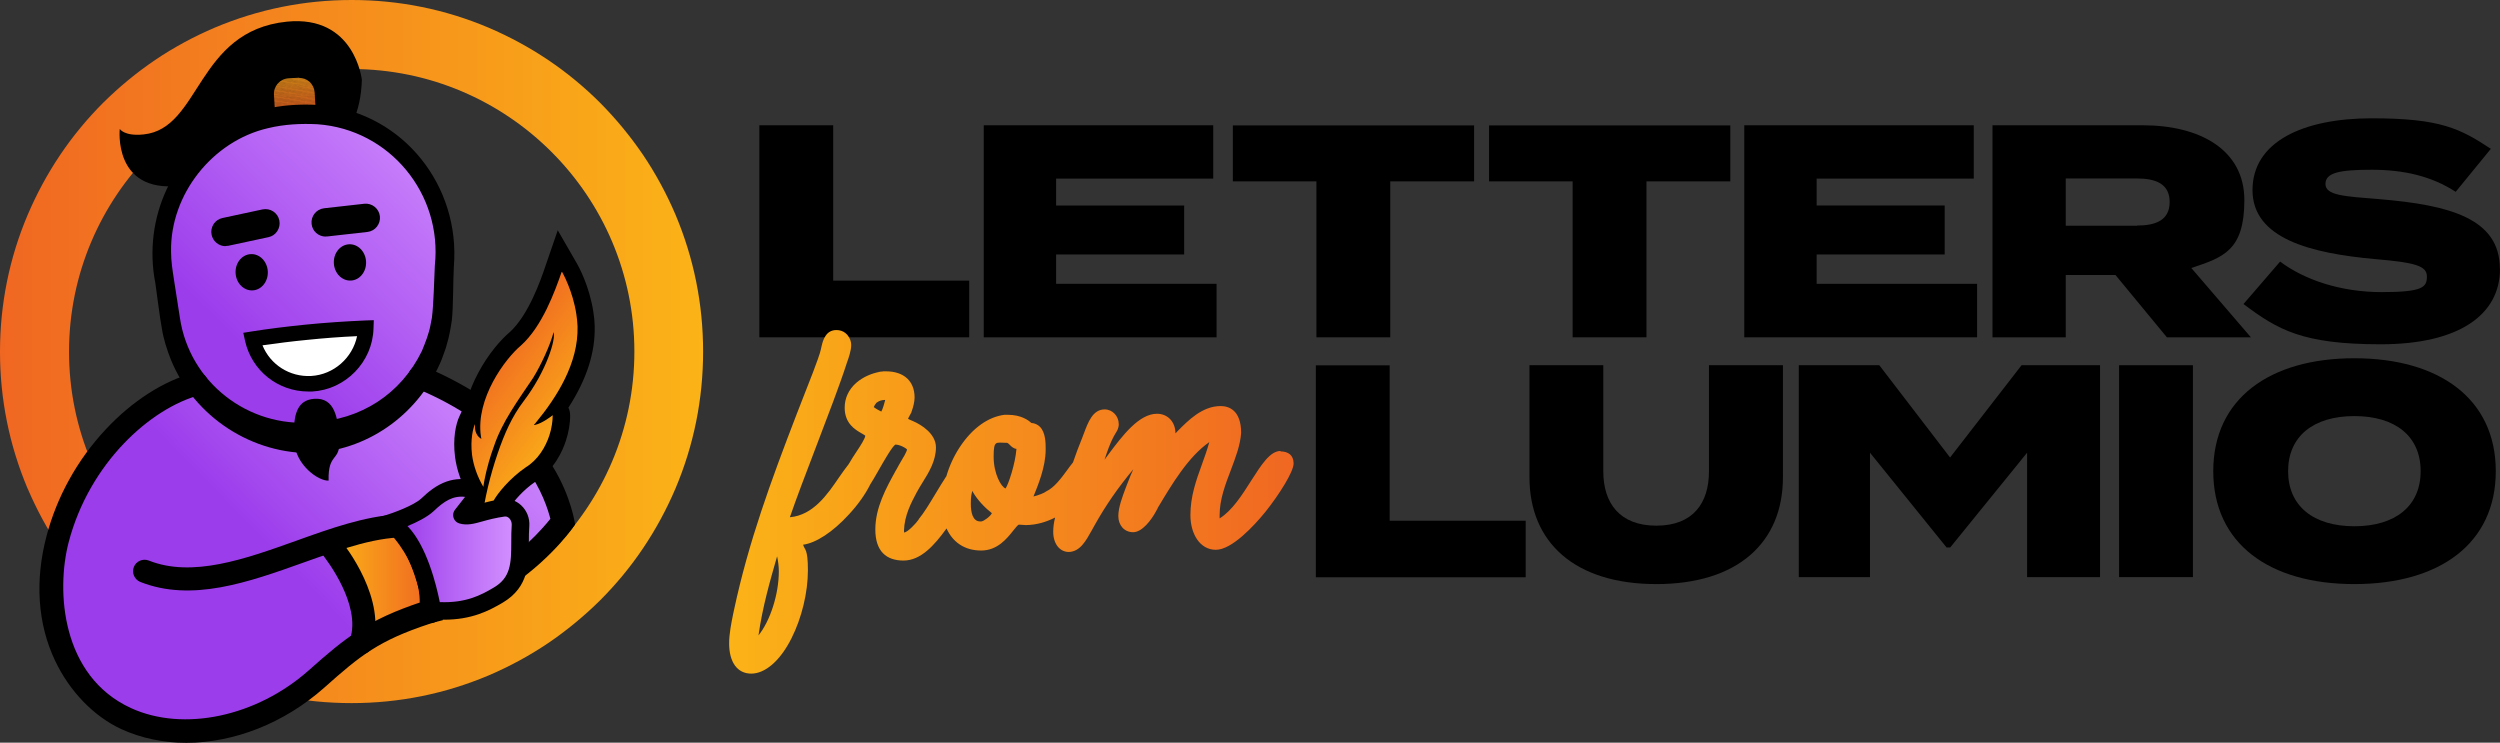
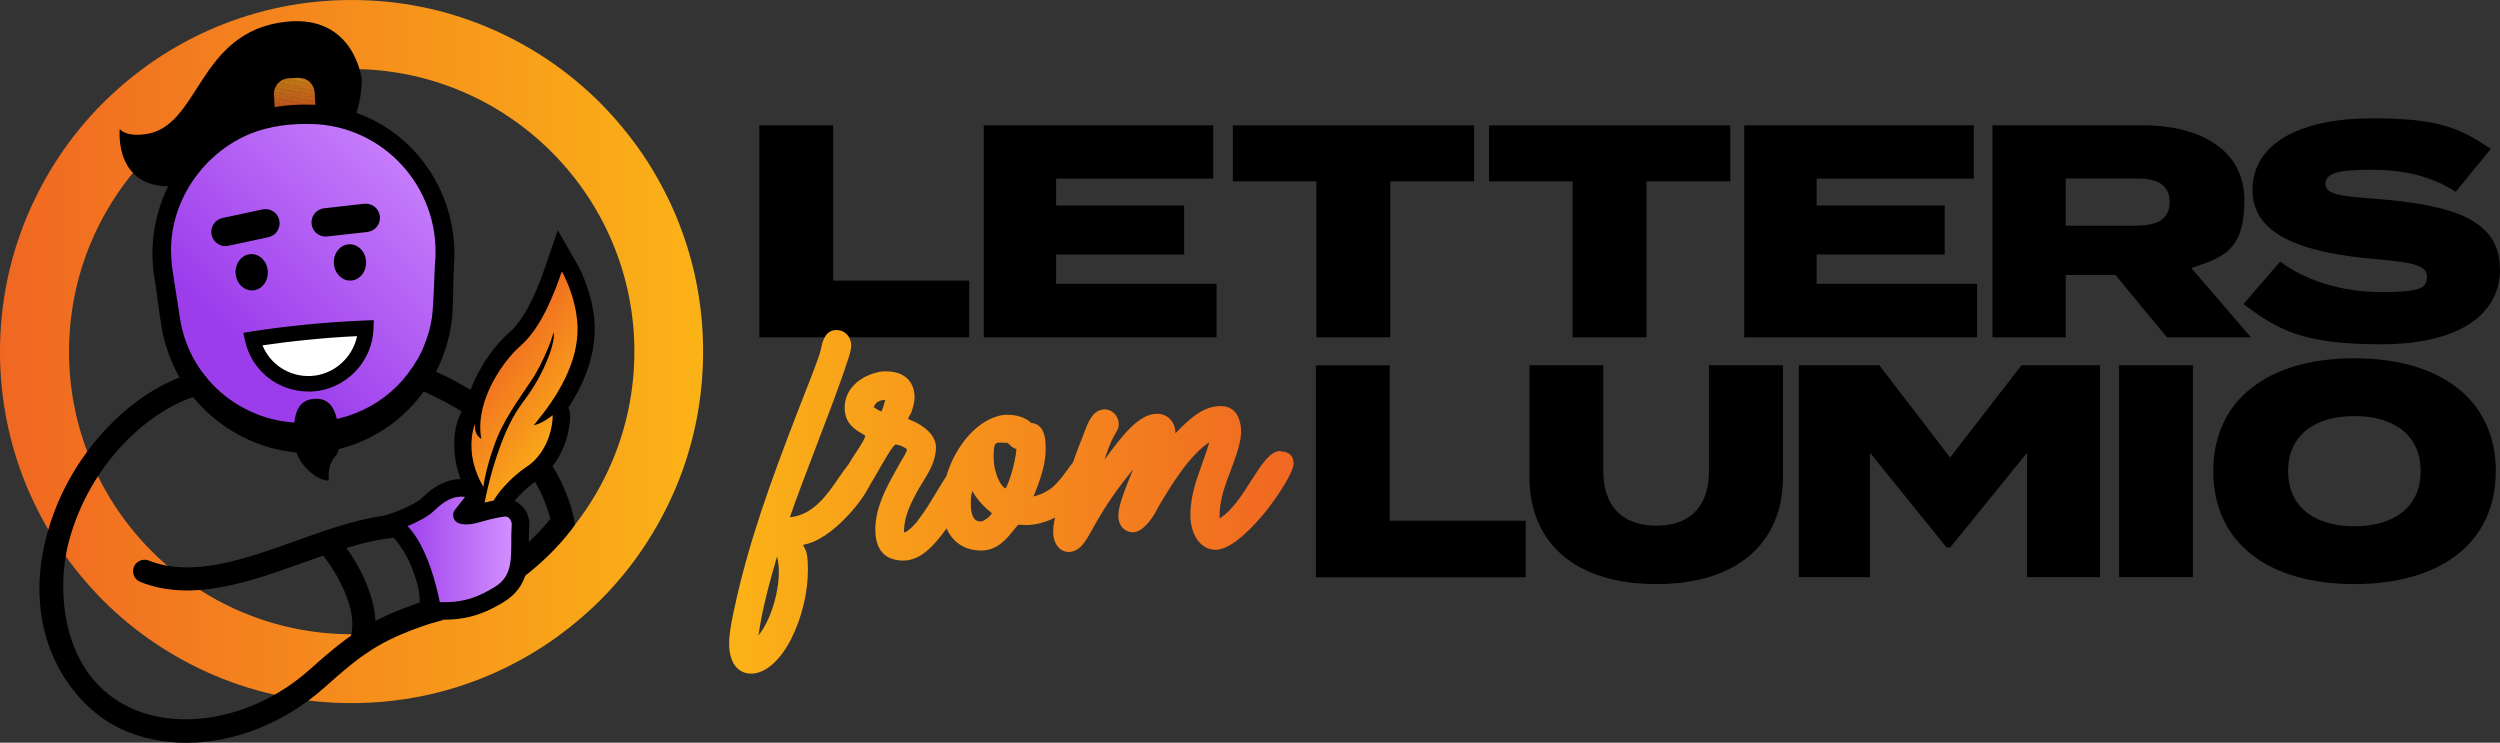
<svg xmlns="http://www.w3.org/2000/svg" xmlns:xlink="http://www.w3.org/1999/xlink" id="Layer_1" version="1.1" viewBox="0 0 1720.2 511">
  <rect x="0" y="0" width="1720.2" height="511" fill="#333333" stroke="none" />
  <defs>
    <style>
      .st0 {
        fill: none;
      }

      .st1 {
        fill: #f9a11c;
      }

      .st2 {
        fill: #f58620;
      }

      .st3 {
        fill: #f58120;
      }

      .st4 {
        fill: url(#linear-gradient2);
      }

      .st5 {
        fill: url(#linear-gradient1);
      }

      .st6 {
        fill: url(#linear-gradient3);
      }

      .st7 {
        fill: url(#linear-gradient6);
      }

      .st8 {
        fill: url(#linear-gradient8);
      }

      .st9 {
        fill: url(#linear-gradient7);
      }

      .st10 {
        fill: url(#linear-gradient5);
      }

      .st11 {
        fill: url(#linear-gradient4);
      }

      .st12 {
        fill: #f89f1d;
      }

      .st13 {
        fill: #f37922;
      }

      .st14 {
        fill: #f69120;
      }

      .st15 {
        fill: #f9a21b;
      }

      .st16 {
        fill: #f68c20;
      }

      .st17 {
        fill: #f06822;
      }

      .st18 {
        fill: #f48021;
      }

      .st19 {
        fill: #faa51c;
      }

      .st20 {
        fill: #f27222;
      }

      .st21 {
        fill: #f58421;
      }

      .st22 {
        fill: #f78f1e;
      }

      .st23 {
        fill: #f6891f;
      }

      .st24 {
        fill: url(#linear-gradient);
      }

      .st25 {
        fill: #f8991e;
      }

      .st26 {
        fill: #f79b1d;
      }

      .st27 {
        fill: #faac1a;
      }

      .st28 {
        fill: #f47c20;
      }

      .st29 {
        fill: #f16e22;
      }

      .st30 {
        fill: #f89e1e;
      }

      .st31 {
        fill: #f27123;
      }

      .st32 {
        fill: #f16d22;
      }

      .st33 {
        fill: #f9a31a;
      }

      .st34 {
        fill: #f58720;
      }

      .st35 {
        fill: #f16b23;
      }

      .st36 {
        fill: #f37822;
      }

      .st37 {
        fill: #f06722;
      }

      .st38 {
        fill: #faa41c;
      }

      .st39 {
        fill: #f89c1c;
      }

      .st40 {
        fill: #f47d20;
      }

      .st41 {
        fill: #fff;
      }

      .st42 {
        fill: #f16c23;
      }

      .st43 {
        fill: #f9a71a;
      }

      .st44 {
        fill: #f6881f;
      }

      .st45 {
        fill: #f9a01c;
      }

      .st46 {
        fill: #f7941e;
      }

      .st47 {
        fill: #f7931e;
      }

      .st48 {
        fill: #f8971f;
      }

      .st49 {
        fill: #f27721;
      }

      .st50 {
        fill: #f9a61b;
      }

      .st51 {
        fill: #f6921f;
      }

      .st52 {
        fill: #f37b21;
      }

      .st53 {
        fill: #f7961d;
      }

      .st54 {
        fill: #f06a21;
      }

      .st55 {
        fill: #f68b20;
      }

      .st56 {
        fill: #f4831f;
      }

      .st57 {
        fill: #f27021;
      }

      .st58 {
        fill: #f58521;
      }

      .st59 {
        fill: #f47f22;
      }

      .st60 {
        fill: #faaa19;
      }

      .st61 {
        fill: #f7951d;
      }

      .st62 {
        fill: #f27521;
      }

      .st63 {
        fill: #faab1b;
      }

      .st64 {
        fill: #f27621;
      }

      .st65 {
        fill: #f89d1c;
      }

      .st66 {
        fill: #f89a1d;
      }

      .st67 {
        fill: #f26f21;
      }

      .st68 {
        fill: #faa819;
      }

      .st69 {
        fill: #f58021;
      }

      .st70 {
        clip-path: url(#clippath);
      }

      .st71 {
        fill: #f37322;
      }

      .st72 {
        fill: #f37a21;
      }

      .st73 {
        fill: #f6901e;
      }

      .st74 {
        fill: #f48220;
      }

      .st75 {
        fill: #f78e1f;
      }
    </style>
    <linearGradient id="linear-gradient" x1="501.6" y1="345.1" x2="890.3" y2="345.1" gradientUnits="userSpaceOnUse">
      <stop offset="0" stop-color="#fbb317" />
      <stop offset="1" stop-color="#f06722" />
    </linearGradient>
    <linearGradient id="linear-gradient1" x1="1175.7" y1="-3094.9" x2="1659.6" y2="-3094.9" gradientTransform="translate(1659.6 -2853) rotate(-180)" xlink:href="#linear-gradient" />
    <linearGradient id="linear-gradient2" x1="187.2" y1="378.1" x2="335.6" y2="232.4" gradientUnits="userSpaceOnUse">
      <stop offset="0" stop-color="#9c3dec" />
      <stop offset="1" stop-color="#d492ff" />
    </linearGradient>
    <linearGradient id="linear-gradient3" x1="228.5" y1="404" x2="295.9" y2="404" xlink:href="#linear-gradient" />
    <linearGradient id="linear-gradient4" x1="223.4" y1="379.3" x2="228.5" y2="379.3" xlink:href="#linear-gradient" />
    <linearGradient id="linear-gradient5" x1="163.5" y1="234.5" x2="321" y2="74.4" gradientUnits="userSpaceOnUse">
      <stop offset="0" stop-color="#9c3dec" />
      <stop offset="1" stop-color="#d492ff" />
    </linearGradient>
    <linearGradient id="linear-gradient6" x1="172.7" y1="365.7" x2="172.9" y2="365.7" xlink:href="#linear-gradient" />
    <clipPath id="clippath">
      <path class="st0" d="M221.5,63.2l.8,14.8c0,.4,0,.8,0,1.2-5.2-.6-10.6-.8-16-.4l-6.1.3c-5.4.3-10.7,1.1-15.8,2.2,0-.4,0-.8-.1-1.2l-.8-14.8c-.5-8.6,6.2-16,14.8-16.5l6.7-.4c8.6-.5,16,6.2,16.5,14.8Z" />
    </clipPath>
    <linearGradient id="linear-gradient7" x1="-1896.9" y1="-454" x2="-1808.8" y2="-454" gradientTransform="translate(-1398.5 -461.4) rotate(-143.3) scale(1 -1)" xlink:href="#linear-gradient" />
    <linearGradient id="linear-gradient8" x1="275.1" y1="378.1" x2="355.2" y2="378.1" xlink:href="#linear-gradient2" />
  </defs>
  <g>
    <path d="M666.9,193.1v39h-144.4V86.2h50.8v106.9h93.5Z" />
    <path d="M837.1,195.4v36.7h-160.2V86.2h157.9v36.7h-108.1v18.5h88.1v33.7h-88.1v20.2h110.4Z" />
    <path d="M1014.3,124.8h-57.7v107.3h-50.8v-107.3h-57.5v-38.5h166v38.5Z" />
    <path d="M1190.6,124.8h-57.7v107.3h-50.8v-107.3h-57.5v-38.5h166v38.5Z" />
    <path d="M1360.4,195.4v36.7h-160.2V86.2h157.9v36.7h-108.1v18.5h88.1v33.7h-88.1v20.2h110.4Z" />
    <path d="M1491,232.1l-35.4-42.9h-34.2v42.9h-50.4V86.2h103.5c39,0,69.8,16.7,69.8,51.5s-14.6,39.4-36.5,46.7l41,47.7h-57.9ZM1470.4,155.2c13.1,0,22.5-3.8,22.5-16.2s-9.4-16.2-22.5-16.2h-49v32.5h49Z" />
    <path d="M1720.2,185c0,31.5-28.1,51.9-82.1,51.9s-70.8-10-94.4-27.7l25.2-29.2c16.7,12.5,41.5,21,70,21s31-3.5,31-10.8-8.3-9.6-35.4-11.9c-44.8-4-84.6-14.2-84.6-47.5s34.8-49.4,82.1-49.4,60.8,7.1,81.9,21l-24.2,29.6c-16.5-10.8-35.8-15.2-57.7-15.2s-31.9,1.9-31.9,9.8,13.1,8.5,36.7,10.4c48.7,4,83.3,13.3,83.3,47.9Z" />
    <path class="st24" d="M881.2,310.3c-7.3,0-13.2,9.4-20.2,20.3-6.2,9.8-13.1,20.7-21.8,26.1,0-.8,0-1.6,0-2.3,0-10.7,3.9-21,7.7-30.9,3.3-8.8,6.5-17.1,7.1-25.6h0c0-16.1-8.9-18.5-14.1-18.5-12.7,0-22.4,10-29.6,17.2-.5.5-1,1.1-1.5,1.6,0-7.9-5.3-13.5-12.7-13.5-12.5,0-24,15.4-33.3,27.8-1,1.3-1.9,2.6-2.8,3.8,1.9-5.7,3.9-11.6,6.5-16.3.3-.5.6-1.1,1-1.7,1.1-1.7,2.3-3.7,2.3-6.4,0-5.6-4.3-10.2-9.7-10.2-8.2,0-11.4,8.9-14.1,16-.5,1.5-1.1,2.9-1.6,4.2-2.2,5.3-4.2,10.8-6.1,16.3-1.3,1.6-2.7,3.4-4.1,5.4-4.1,5.6-8.8,11.9-14.3,14.5h-.2c0,0-.2.3-.2.3-.7.6-5.4,2.6-8.4,3.2,0,0,0,0,0,0,2.9-7.1,8.4-20.2,8.4-32.2v-.7c0-3.6,0-11-3.9-15-1.6-1.6-3.6-2.5-6-2.7-1.7-1.6-6.7-5.6-16.2-5.6h-2.2c-11.2,1.4-22,9.1-30.5,21.8-4.2,6.3-7.4,13.2-9.5,20.4-2.5,3.7-4.9,7.9-7.5,12.1-4.1,6.8-8,13.3-11.6,17.6v.2c-1.8,2.6-7.6,8.8-10,8.9,0-.2-.1-.5-.1-1.2.3-10.6,5-19.3,8.7-26.3,1.2-2.2,2.5-4.4,4-6.8,4.4-7,9.3-15,9.3-24.3s-10-15.6-15.9-18.1c-1.2-.5-2.6-1.1-3.3-1.5.2-.5.7-1.6,1.9-3.7.2-.3.3-.5.4-.7v-.2c1.4-3.7,2.2-7.4,2.2-10.1,0-11.3-7.4-18-19.7-18s-1.4,0-2,.2c-.6,0-1.2.1-1.6.1h-.3c-6,1-12,3.7-16.4,7.5-5.3,4.6-8.1,10.6-8.1,17.2,0,10.9,7.2,15.1,11.5,17.6,1,.6,2.3,1.3,2.7,1.7-.3,2.2-3.4,7-6.2,11.2-1.8,2.7-3.6,5.5-5.2,8.3-2.1,2.6-4.3,5.8-6.7,9.2-7.9,11.6-17.7,26-33.8,27.4,4.3-12.6,10.8-29.6,17.6-47.4,8.2-21.5,16.8-43.8,21.7-59.1,1-2.8,2.9-8,2.9-12.1s-3.2-10.2-10.2-10.2-9.2,6.4-10.3,11.6c-.1.6-.3,1.2-.4,1.8-1.2,5.5-8.7,24.2-13.1,35.4-1.6,4.1-2.9,7.3-3.5,9-17.7,46-33.1,87.8-43.1,134.6-.2.9-.4,1.9-.6,2.8-1.3,6.4-2.8,13.7-2.8,20.4,0,13,5.7,20.8,15.2,20.8s19.8-8.6,27.7-24.3c7.1-14.1,11.3-31.6,11.3-46.8s-2.2-13.7-3.3-17.6c8.9-1.2,20.4-8.7,31.4-20.7,6.5-7,11.6-14.3,14.8-20.8,1.5-2.3,3.4-5.6,5.9-10,3.5-6.1,9.3-16.3,11.4-17.4,2.9,0,7.3,2.3,8,3.4-.2,1.6-2.9,6.2-4.3,8.4-.6,1.1-1.2,2.1-1.6,2.8-.6,1.1-1.2,2.3-1.9,3.4-6.5,11.8-14,25.3-14,40.4s7.6,21.4,19.4,21.4,21.2-10.4,29.6-22.1c4.3,9.6,12.6,15.2,23.8,15.2s17.7-8.2,22-13.6c1.4-1.7,3.2-4.1,4-4.2.4,0,1.1,0,1.8.1.9,0,2,.2,3,.2h0c7.5-.1,14.2-2.2,20.1-5.2-.8,3.1-1.3,6.4-1.3,9.8,0,8.2,4.4,13.9,10.8,13.9h0c7.7-.3,11.6-7.5,15.8-15,.5-1,1.1-1.9,1.6-2.9,7.8-14,16.2-26.1,26.9-39-1.4,3.2-2.9,6.6-4.3,10.4-.3.8-.7,1.8-1.1,2.9-1.9,5.1-4.9,12.8-4.9,18.9s3.9,11.1,10.2,11.1,12.6-8.6,15.7-14.3c.4-.8.9-1.6,1.2-2.2v-.2c9.9-16.5,20.9-35.1,35.5-45.3-1.4,5.1-3.2,10.2-5.1,15.4-3.9,10.8-7.9,21.9-7.9,34.8s6.5,23.9,17.5,23.9,26.2-16.4,34.1-26.1c9.5-11.9,19.4-27.6,19.4-33.3s-3.7-8.3-9.1-8.3ZM669,337.8c3.4,6.3,9.3,12.1,13.5,15.3-1,2.2-5.5,5.5-7.3,5.7h-.7c-5.4,0-6.5-6.6-6.5-12.1s.4-6.1,1-9ZM699.4,308.9c-.8,10.2-5.5,24.4-7.5,27.2-3-1-8.2-10.1-8.2-21.8s1.6-9.6,8.8-9.6h.4c.7.2,1.2.7,2,1.5,1,1,2.3,2.4,4.6,2.7ZM609.1,275.2c-.6,2.5-1.7,6.2-2.7,8-1.5-.7-4.1-2.2-5.2-3.1.3-.8,1.2-2.2,1.8-2.9,1.6-1.3,3.7-2,5.7-2s.2,0,.4,0ZM535.9,393.1c0,15.9-6,34.2-14,44.1,2.8-19.7,7.9-37.3,12.8-54.4.7,2.9,1.2,7.1,1.2,10.3Z" />
    <path d="M1049.8,358.2v39h-144.4v-145.8h50.8v106.9h93.5Z" />
    <path d="M1226.8,251.3v77.1c0,45-31.2,73.5-87.1,73.5s-87.3-28.5-87.3-73.5v-77.1h50.8v73.1c0,21.7,11.2,37.3,36.5,37.3s36.2-15.6,36.2-37.3v-73.1h50.8Z" />
    <path d="M1445,251.3v145.8h-50.2v-85.6l-52.9,65.2h-2.5l-52.7-65.2v85.6h-49v-145.8h55.4l48.7,63.5,49.2-63.5h54Z" />
    <path d="M1458.1,397.1v-145.8h50.8v145.8h-50.8Z" />
    <path d="M1522.9,324.2c0-49.8,38.7-77.7,97.1-77.7s97.3,27.9,97.3,77.7-38.7,77.7-97.3,77.7-97.1-27.9-97.1-77.7ZM1665.6,324.2c0-24-17.3-37.9-45.6-37.9s-45.6,14-45.6,37.9,17.3,37.9,45.6,37.9,45.6-14,45.6-37.9Z" />
  </g>
  <g>
    <path class="st5" d="M19,336.1c6.1,14.3,13.6,28.2,22.3,41.1,8.7,12.8,18.6,24.8,29.5,35.8,10.9,10.9,23,20.9,35.8,29.5,12.9,8.7,26.8,16.2,41.1,22.3,29.8,12.6,61.5,19,94.2,19s64.3-6.4,94.2-19c14.3-6.1,28.2-13.6,41.1-22.3,12.8-8.7,24.8-18.6,35.8-29.5,10.9-10.9,20.9-23,29.5-35.8,8.7-12.9,16.2-26.8,22.3-41.1,12.6-29.8,19-61.5,19-94.2s-6.4-64.3-19-94.2c-6.1-14.3-13.6-28.2-22.3-41.1-8.7-12.8-18.6-24.8-29.5-35.8-10.9-10.9-23-20.9-35.8-29.5-12.9-8.7-26.8-16.2-41.1-22.3C306.3,6.4,274.6,0,242,0s-64.3,6.4-94.2,19c-14.3,6.1-28.2,13.6-41.1,22.3-12.8,8.7-24.8,18.6-35.8,29.5-10.9,10.9-20.9,23-29.5,35.8-8.7,12.9-16.2,26.8-22.3,41.1C6.4,177.6,0,209.3,0,242s6.4,64.3,19,94.2ZM242,47.5c107.2,0,194.5,87.2,194.5,194.4s-87.2,194.5-194.5,194.5S47.5,349.2,47.5,242,134.7,47.5,242,47.5Z" />
    <g>
-       <path class="st4" d="M367.5,317.4c-20.2-27-51.6-46.4-79.6-57.9-16,23.8-42.5,39.9-73,41.6-32.3,1.8-61.9-12.9-80.3-37-38.5,10.4-81.4,52-95.8,106.8-16.9,64,15.5,108.9,47.2,123.5,41.5,19.1,95,4.8,131-27.3,11.5-10.3,20.6-18.1,30.4-24.7,9.9-28.4-18.9-64.1-18.9-64.1,17-6.7,33.3-11.9,48.3-12.6,2.5-.1,5-.1,7.4,0,28.1,1.5,57.2,25.5,51.3,42.1-1.4,4.1-4.8,4.9-8.9,7,48.4-25.3,60-53.7,60-53.7,0,0-3.9-23.3-19.2-43.6Z" />
-       <path class="st6" d="M295.5,420.6c-1,.3-2.1.6-3.2,1-19.8,6.6-32.9,12.8-44.9,20.9,9.9-28.4-18.9-64.1-18.9-64.1,17-6.7,33.3-11.9,48.3-12.6,0,0,22.1,24.9,18.7,54.9Z" />
      <path class="st11" d="M228.5,378.3c-1.7.7-3.4,1.4-5.2,2.1h0" />
      <path class="st10" d="M305,176l-1.1,34.1c-.6,18.2-6.4,35.2-16,49.4-16,23.8-42.5,39.9-73,41.6-32.3,1.8-61.9-12.9-80.3-37-9.4-12.3-15.8-27.1-18.2-43.4l-5-33.8c-8.1-54.8,32.6-104.8,88-107.9l6.1-.4c55.3-3.1,101.4,41.9,99.5,97.3Z" />
      <path class="st7" d="M172.9,365.6c0,0-.2,0-.2.1" />
    </g>
    <g>
      <path d="M337.2,410.5c-2.8,0-5.5-1.5-6.9-4-2.2-3.8-.8-8.7,3-10.8,23.9-13.5,39.9-31.8,45.4-38.7-1.6-6.3-6.2-20.9-16.7-34.8-22.6-30.2-57.5-47.6-76.3-55.3-4.1-1.7-6-6.3-4.3-10.4,1.7-4.1,6.3-6,10.4-4.3,20.3,8.3,58,27.3,82.9,60.5,16.2,21.6,20.2,43.9,20.4,44.9l.6,3.3-1.9,2.7c-.8,1.1-19.6,27.3-52.6,46-1.2.7-2.6,1-3.9,1Z" />
      <g>
        <path d="M281.9,363c-3.8-1.8-6.8-5.1-8.5-9-22.5,1.2-46.6,9.8-69.9,18.2-35,12.5-71.2,25.4-101.1,13.5-4.1-1.6-8.7.4-10.3,4.4-1.6,4.1.4,8.7,4.4,10.3,35.5,14.1,74.5.2,112.3-13.3,26.6-9.5,51.8-18.5,74-17.3.8,0,1.6.1,2.4.2-.5-.7-.9-1.4-1.3-2.1-.9-1.6-1.6-3.3-1.9-4.9Z" />
        <path d="M303.8,424.6c-1.1-2.1-1.6-4.3-1.5-6.7.2-4.1.3-3.9,1.5-6.8,0,0,.1-.3.2-.6-4.1.8-8.6,1.9-13.4,3.5-38,12.6-52.9,24.8-78.1,47.2-35.9,31.9-86.2,42.6-122.4,26-47.7-21.9-51.7-80.4-42.8-114.3,14.3-54.3,56.2-92,90.2-101.1,4.2-1.1,6.7-5.5,5.6-9.7s-5.5-6.7-9.7-5.6c-20.9,5.6-42.5,19.5-60.7,39-19.5,20.9-33.6,46.3-40.7,73.4-8.1,30.8-6.1,60.4,5.9,85.7,10,21.1,26.6,38.3,45.6,47.1,13.8,6.3,29,9.4,44.7,9.4,32.6,0,67.2-13.3,95-38,24.8-22.1,37.3-32.3,72.5-43.9,3.2-1,6.2-1.8,9.1-2.5-.3-.6-.6-1.3-.9-2Z" />
      </g>
      <path d="M123.2,127.8c15.9-29.2,46.8-49.2,82.8-49.2h6.1c10.8,0,21.1,1.8,30.7,5.1,3.7-7.8,5.8-17.3,6.2-28.7,0,0-4.8-44.8-51.6-40.1-62.5,6.4-59.2,73.6-98.6,77.6-13.4,1.4-16.4-3.8-16.4-3.8,0,0-4.8,43.9,40.7,39.2Z" />
      <g>
        <g class="st70">
          <polygon class="st27" points="190.1 48 183 48.4 183 48 190.1 48" />
          <polygon class="st63" points="198.2 48 183 48.8 183 48.4 190.1 48 198.2 48" />
          <polygon class="st60" points="206.2 48 183 49.3 183 48.8 198.2 48 206.2 48" />
          <polygon class="st68" points="214.3 48 183 49.7 183 49.3 206.2 48 214.3 48" />
          <polygon class="st43" points="222.3 48 183 50.2 183 49.7 214.3 48 222.3 48 222.3 48" />
          <polygon class="st50" points="222.3 48.4 183 50.6 183 50.2 222.3 48 222.3 48.4" />
          <polygon class="st19" points="222.3 48.9 183 51.1 183 50.6 222.3 48.4 222.3 48.9" />
          <polygon class="st38" points="222.3 49.3 183 51.5 183 51.1 222.3 48.9 222.3 49.3" />
          <polygon class="st33" points="222.3 49.8 183 52 183 51.5 222.3 49.3 222.3 49.8" />
          <polygon class="st15" points="222.3 50.2 183 52.5 183 52 222.3 49.8 222.3 50.2" />
          <polygon class="st1" points="222.3 50.7 183 52.9 183 52.5 222.3 50.2 222.3 50.7" />
          <polygon class="st45" points="222.3 51.1 183 53.4 183 52.9 222.3 50.7 222.3 51.1" />
          <polygon class="st12" points="222.3 51.6 183 53.8 183 53.4 222.3 51.1 222.3 51.6" />
          <polygon class="st30" points="222.3 52 183 54.3 183 53.8 222.3 51.6 222.3 52" />
          <polygon class="st65" points="222.3 52.5 183 54.7 183 54.3 222.3 52 222.3 52.5" />
          <polygon class="st39" points="222.3 53 183 55.2 183 54.7 222.3 52.5 222.3 53" />
          <polygon class="st26" points="222.3 53.4 183 55.6 183 55.2 222.3 53 222.3 53.4" />
          <polygon class="st66" points="222.3 53.9 183 56.1 183 55.6 222.3 53.4 222.3 53.9" />
          <polygon class="st25" points="222.3 54.3 183 56.5 183 56.1 222.3 53.9 222.3 54.3" />
          <polygon class="st48" points="222.3 54.8 183 57 183 56.5 222.3 54.3 222.3 54.8" />
          <polygon class="st53" points="222.3 55.2 183 57.4 183 57 222.3 54.8 222.3 55.2" />
          <polygon class="st61" points="222.3 55.7 183 57.9 183 57.4 222.3 55.2 222.3 55.7" />
          <polygon class="st46" points="222.3 56.1 183 58.3 183 57.9 222.3 55.7 222.3 56.1" />
          <polygon class="st47" points="222.3 56.6 183 58.8 183 58.3 222.3 56.1 222.3 56.6" />
          <polygon class="st51" points="222.3 57 183 59.3 183 58.8 222.3 56.6 222.3 57" />
          <polygon class="st14" points="222.3 57.5 183 59.7 183 59.3 222.3 57 222.3 57.5" />
          <polygon class="st73" points="222.3 57.9 183 60.2 183 59.7 222.3 57.5 222.3 57.9" />
          <polygon class="st22" points="222.3 58.4 183 60.6 183 60.2 222.3 57.9 222.3 58.4" />
          <polygon class="st75" points="222.3 58.8 183 61.1 183 60.6 222.3 58.4 222.3 58.8" />
          <polygon class="st16" points="222.3 59.3 183 61.5 183 61.1 222.3 58.8 222.3 59.3" />
          <polygon class="st55" points="222.3 59.8 183 62 183 61.5 222.3 59.3 222.3 59.8" />
          <polygon class="st23" points="222.3 60.2 183 62.4 183 62 222.3 59.8 222.3 60.2" />
          <polygon class="st44" points="222.3 60.7 183 62.9 183 62.4 222.3 60.2 222.3 60.7" />
          <polygon class="st34" points="222.3 61.1 183 63.3 183 62.9 222.3 60.7 222.3 61.1" />
          <polygon class="st2" points="222.3 61.6 183 63.8 183 63.3 222.3 61.1 222.3 61.6" />
          <polygon class="st58" points="222.3 62 183 64.2 183 63.8 222.3 61.6 222.3 62" />
          <polygon class="st21" points="222.3 62.5 183 64.7 183 64.2 222.3 62 222.3 62.5" />
          <polygon class="st56" points="222.3 62.9 183 65.1 183 64.7 222.3 62.5 222.3 62.9" />
          <polygon class="st74" points="222.3 63.4 183 65.6 183 65.1 222.3 62.9 222.3 63.4" />
          <polygon class="st3" points="222.3 63.8 183 66.1 183 65.6 222.3 63.4 222.3 63.8" />
          <polygon class="st69" points="222.3 64.3 183 66.5 183 66.1 222.3 63.8 222.3 64.3" />
          <polygon class="st18" points="222.3 64.7 183 67 183 66.5 222.3 64.3 222.3 64.7" />
          <polygon class="st59" points="222.3 65.2 183 67.4 183 67 222.3 64.7 222.3 65.2" />
          <polygon class="st40" points="222.3 65.7 183 67.9 183 67.4 222.3 65.2 222.3 65.7" />
          <polygon class="st28" points="222.3 66.1 183 68.3 183 67.9 222.3 65.7 222.3 66.1" />
          <polygon class="st52" points="222.3 66.6 183 68.8 183 68.3 222.3 66.1 222.3 66.6" />
          <polygon class="st72" points="222.3 67 183 69.2 183 68.8 222.3 66.6 222.3 67" />
          <polygon class="st13" points="222.3 67.5 183 69.7 183 69.2 222.3 67 222.3 67.5" />
          <polygon class="st36" points="222.3 67.9 183 70.1 183 69.7 222.3 67.5 222.3 67.9" />
          <polygon class="st49" points="222.3 68.4 183 70.6 183 70.1 222.3 67.9 222.3 68.4" />
          <polygon class="st64" points="222.3 68.8 183 71 183 70.6 222.3 68.4 222.3 68.8" />
          <polygon class="st62" points="222.3 69.3 183 71.5 183 71 222.3 68.8 222.3 69.3" />
          <polygon class="st71" points="222.3 69.7 183 71.9 183 71.5 222.3 69.3 222.3 69.7" />
          <polygon class="st20" points="222.3 70.2 183 72.4 183 71.9 222.3 69.7 222.3 70.2" />
          <polygon class="st31" points="222.3 70.6 183 72.9 183 72.4 222.3 70.2 222.3 70.6" />
          <polygon class="st57" points="222.3 71.1 183 73.3 183 72.9 222.3 70.6 222.3 71.1" />
          <polygon class="st67" points="222.3 71.5 183 73.8 183 73.3 222.3 71.1 222.3 71.5" />
          <polygon class="st29" points="222.3 72 183 74.2 183 73.8 222.3 71.5 222.3 72" />
          <polygon class="st32" points="222.3 72.5 183 74.7 183 74.2 222.3 72 222.3 72.5" />
          <polygon class="st42" points="222.3 72.9 183 75.1 183 74.7 222.3 72.5 222.3 72.9" />
          <polygon class="st35" points="222.3 73.4 183 75.6 183 75.1 222.3 72.9 222.3 73.4" />
          <polygon class="st54" points="222.3 73.8 183 76 183 75.6 222.3 73.4 222.3 73.8" />
          <polygon class="st17" points="222.3 74.3 183 76.5 183 76 222.3 73.8 222.3 74.3" />
          <polygon class="st37" points="222.3 74.7 183 76.9 183 76.5 222.3 74.3 222.3 74.7" />
          <polygon class="st37" points="183 76.9 222.3 74.7 222.3 81.3 183 81.3 183 76.9" />
        </g>
        <path d="M180,87.5l-.6-5.6c0-.5-.1-1-.1-1.4l-.8-14.8c-.3-5.5,1.6-10.8,5.2-14.9,3.7-4.1,8.8-6.6,14.2-6.9l6.7-.4c5.5-.3,10.8,1.6,14.9,5.2,4.1,3.7,6.6,8.7,6.9,14.2l.8,14.8c0,.5,0,1,0,1.5v5.7s-5.6-.6-5.6-.6c-5-.6-10.1-.7-15.1-.4l-6.1.3c-5.1.3-10.1,1-15,2.1l-5.5,1.3ZM205.8,53.5c-.2,0-.4,0-.6,0l-6.7.4c-5.9.3-10.3,5.4-10,11.2l.6,10.2c3.6-.6,7.2-1,10.9-1.2l6.1-.3c3.6-.2,7.3-.2,11,0l-.6-10.2c-.2-2.8-1.4-5.4-3.5-7.3-2-1.8-4.5-2.7-7.1-2.7Z" />
      </g>
      <path d="M216.4,311.7c-42.6,1.4-82.8-24.8-98.8-64.2-2.7-6.8-5.1-14.2-6.2-21.4-1.4-7.1-3.4-23.9-4.5-31.2-8.8-44.8,12.1-91,53.4-111.8,19-9.7,40.9-12.4,62-10.6,55.6,5.9,94.5,55.7,90,110.8-.6,10.3-.3,27-1.4,37.1-.8,5.4-1.8,11.2-3.4,16.4-.7,3.2-2.6,7.5-3.6,10.6-14.8,36-48.3,61.3-87.4,64.2h0ZM215.2,290.5c32.8-1.5,60.6-19.2,75.1-49,2.4-5.9,4.9-12,6-18.3,0,0,.9-4.7.9-4.7,1.2-9.2,1.5-26.2,2-35.7,5.3-49.5-31.1-93.7-80.7-97.3-11.4-.6-23,0-34.1,2.7-38.2,8.8-67.4,45.6-66.7,85,0,6.5,1,12.7,2.1,19.8.6,3.8,3.5,22.3,4,25.7,6.6,44.4,47,75.7,91.5,71.9h0Z" />
      <g>
        <g>
          <path class="st41" d="M251.6,225.8c-.6,20.3-16.6,37.1-37.2,38.2-19.5,1.1-36.6-12.2-40.7-30.7,11.8-1.8,24.1-3.4,36.7-4.7,14.2-1.4,28-2.3,41.2-2.8Z" />
          <path d="M212.2,269.4c-20.9,0-39-14.3-43.6-34.9l-1.2-5.5,5.6-.9c11.9-1.9,24.3-3.4,37-4.7,13.9-1.4,27.9-2.3,41.5-2.9l5.7-.2-.2,5.7c-.6,23-19.2,42.1-42.2,43.4-.9,0-1.7,0-2.6,0ZM180.6,237.6c5.4,13.3,18.7,21.9,33.5,21.1,15.6-.9,28.5-12.5,31.6-27.4-11.5.5-23.1,1.4-34.7,2.6-10.3,1-20.5,2.3-30.4,3.7Z" />
        </g>
        <path d="M155.2,169.4c-4.5,0-8.6-3.2-9.6-7.8-1.1-5.3,2.2-10.5,7.5-11.6l27.5-5.9c5.3-1.1,10.5,2.2,11.6,7.5,1.1,5.3-2.2,10.5-7.5,11.6l-27.5,5.9c-.7.1-1.4.2-2.1.2Z" />
        <path d="M224.1,162.8c-4.9,0-9.2-3.7-9.7-8.7-.6-5.4,3.3-10.2,8.6-10.8l27.6-3.1c5.4-.6,10.2,3.3,10.8,8.6.6,5.4-3.3,10.2-8.6,10.8l-27.6,3.1c-.4,0-.7,0-1.1,0Z" />
        <ellipse cx="240.9" cy="180.5" rx="11.1" ry="12.5" transform="translate(-9.8 13.8) rotate(-3.2)" />
        <ellipse cx="173.3" cy="187.3" rx="11.1" ry="12.5" transform="translate(-10.3 10) rotate(-3.2)" />
      </g>
      <path d="M233.5,302.3c.9,15.8-7.9,8.6-7.4,28.4-7,.4-22.8-10.8-23.6-26.7-.9-15.8.4-28.8,13.9-29.6s16.2,12,17.1,27.8Z" />
      <path d="M248.3,450.4c-.9,0-1.8-.1-2.6-.4-4.1-1.4-6.3-6-4.9-10.1,4.2-12-.5-26.4-5.3-36.4-5.5-11.6-12.3-20.1-12.3-20.2-2.7-3.4-2.2-8.4,1.2-11.2,3.4-2.8,8.4-2.2,11.2,1.2,1.3,1.6,31.5,39.6,20.2,71.7-1.1,3.3-4.2,5.3-7.5,5.3Z" />
      <path d="M296.4,428.5c-.3,0-.6,0-.9,0-4.4-.5-7.5-4.4-7-8.8,3-26-16.5-48.5-16.7-48.7-2.9-3.3-2.6-8.3.7-11.2,3.3-2.9,8.3-2.6,11.2.7,1,1.1,24.4,27.9,20.6,61.1-.5,4.1-3.9,7-7.9,7Z" />
    </g>
  </g>
  <g>
    <path class="st9" d="M336.1,385.6c0,0,6.2-7.9,7-9.2l1.3-1.9-.3-2.3c-.1-.9-.5-2.9-1-5.9-.2-1.1-.4-2.3-.6-3.2.3-1.8,1.2-6.3,1.8-9.7.5-2.7,1-5.3,1.3-7.2,2.4-3.8,9.3-12.7,19.5-19.8,8.5-5.2,15.3-14.4,18.7-25.2,1.7-5,2.7-11.1,2.6-15.4,0-2.4-1.2-4-2.1-4.8l-.4-.4c13.5-19.8,19.9-38.2,19.5-56v-.2c-.1-3.2-.4-6-.8-8.9-2.5-17.1-9.8-30.1-10.7-31.5l-6.6-11.5-4.3,12.5c-3.3,9.6-12,35.1-26.1,47.9-8.8,7.4-23.7,26.1-28.6,47.4l-.4-.6-4.3,9.3c-2,4.3-3.9,13.4-2.5,24.5,1,8.1,4.1,16.8,8.5,24.3l1.1,1.8c-1.4,6.5-2.4,12.8-3.1,18.9-.1.7-.2,1.3-.2,1.8,0,.2,0,.4,0,.5-.7,1.3-2,3.5-2.6,4.5h0c0,.1,0,.3,0,.3-1.3,2-1.5,4-.7,6.1q3.9,12.2,4.2,12.7l4.2,8.5,5.9-7.4Z" />
    <path d="M386.7,187c.4.7,7.5,13.2,9.9,29.4.4,2.8.7,5.4.8,8.2v.2c.6,24.8-13.8,48-29,66.4-.5.7-1.1,1.1-1,1.2s.2,0,.6,0c5.1-1,11.8-6.3,12.3-6.7,0,0,0,.2,0,.4,0,3.3-.7,8.7-2.3,13.5-2.6,8-7.8,16.8-16.3,22-11.2,7.7-19.3,18-21.9,22.6-.9,4.9-3.5,18.3-3.5,19.1.4,2.6,1.5,8.4,1.7,9.9-.6,1-6.7,8.7-6.7,8.8,0-.2-2.9-8.9-3.9-12.1-.2-.6,0-.5.4-1.4.7-1.2,2.7-4.7,3.1-5.4.3-1.2.3-2.3.5-3.6,1.8-16,6.1-33.1,11-47.4,4.8-14,9.9-25.5,17.8-35.9,16.1-21.2,22.4-43.2,20.7-47.6-2.1,8.4-8.8,23-14.2,31.6-10.1,15.1-21.2,30-26.8,46.8-1.4,3.9-2.5,7.1-3.5,10.7-2.9,10.1-3.8,16.9-3.8,17.3-4-6.7-6.8-14.5-7.8-22-1.3-10.8.8-18.5,2-21.2,0,0,0,0,0,0s0,0,0,0c0,0,0,0,0,.3,0,1.6,0,3,.4,4.6.7,2.5,2.1,4,3.1,4.7s.2.2.3.2c.6.3.7.5.6.2,0-.2-.1-.8-.3-1.6-3.7-26,16.8-53.5,27.6-62.5,14.6-13.1,23.3-37.2,27.9-50.4M383.9,158.1l-8.6,25c-3.1,9.2-11.5,33.5-24.4,45.3-6.1,5.1-15,15.2-21.9,28.3-3.2,6-5.7,12-7.4,17.9l-5.5,11.9c-2.5,5.3-4.6,15.4-3,27.8,1.1,8.9,4.4,18.2,9.2,26.5-1.2,5.8-2.1,11.6-2.7,17,0,.5-.1.9-.2,1.3-.7,1.2-1.5,2.6-1.9,3.3l-.2.3h0c-2.1,3.4-2.5,7.3-1.2,11q4,12.5,4.5,13.4l8.3,16.9,11.8-14.7c0,0,6.3-8.1,7.3-9.6l2.6-3.8-.6-4.6c-.1-1-.5-3-1.1-6.1-.1-.7-.3-1.5-.4-2.1.4-2.1,1.1-5.9,1.6-8.6.4-2.2.8-4.3,1.1-6,2.5-3.7,8.5-11.1,17.1-17,13.1-8.2,18.8-21.2,21.1-28.3,1.9-5.7,3-12.4,2.9-17.4,0-2.1-.5-3.9-1.2-5.3,12.6-19.5,18.5-37.9,18.1-55.9h0c0,0,0-.1,0-.1v-.2s0,0,0,0h0c-.1-3.4-.4-6.5-.9-9.5-2.7-18.2-10.5-32.1-11.4-33.6l-13.2-22.9h0Z" />
  </g>
  <g>
    <path class="st8" d="M305.6,417.4c-1,0-2,0-3,0h-2.4c0,0-.5-2.4-.5-2.4-2.2-10.9-8.6-37.7-21.4-50.8l-3.1-3.2,4.1-1.7c7.8-3.2,13.7-6.6,17-9.7,5.9-5.6,12.5-10.8,21.1-10.8s2,0,3,.2l5.2.7-10.1,12.9c-.4.5-.6,1.2-.6,1.8,0,1.1.7,2.5,2.2,2.9,1.3.4,2.6.5,3.9.5,3.1,0,6.5-.9,10.5-2,4-1.1,9-2.4,15.5-3.4.3,0,.6,0,.9,0,1.6,0,3.2.7,4.6,1.9,1.9,1.8,2.9,4.4,2.7,7.1-.3,3.8-.3,7.6-.3,11.3v.4c0,16.1-.9,26.4-13.4,33.9-8.5,5.1-19,10.6-35.9,10.6Z" />
    <path d="M358.5,347.6c-3.6-3.3-8.3-4.8-12.9-4.2-5.7.8-10.2,1.9-13.9,2.9l.4-7.9-1.5-6.2c-2.3-1-2.6-1-4.8-1.5-6.5-1.6-12.5-1.4-18.4.6-7.2,2.5-12.8,7.2-17.4,11.6-5.3,5-19.7,10.1-24.8,11.7l-20.2,6.1,20.4,5.5c13.1,3.5,23.1,35.5,26.2,54.8l.8,4.6,4.7.4c3,.3,5.8.4,8.5.4,19,0,30.8-6.1,40.6-11.9,17.8-10.7,17.7-27.1,17.7-41.6,0-3.6,0-7.4.3-10.9.4-5.4-1.7-10.7-5.6-14.3ZM352.1,361.1c-.3,4-.3,8-.3,11.8,0,15-.5,24.5-11.9,31.3-9.2,5.5-19.6,10.8-37.3,10.1-2.3-11.5-8.9-38.7-22.2-52.3,6.3-2.6,13.6-6.2,18-10.3,7.3-7,13.4-10.8,21.6-9.8l-6.9,8.8c-.9,1.1-1.3,2.4-1.3,3.7,0,2.6,1.6,5,4.4,5.8,5.2,1.5,10,.2,16-1.5,3.9-1.1,8.8-2.4,15.1-3.3,1.4-.2,2.4.6,3,1.1,1.2,1.2,1.9,2.9,1.8,4.6Z" />
  </g>
</svg>